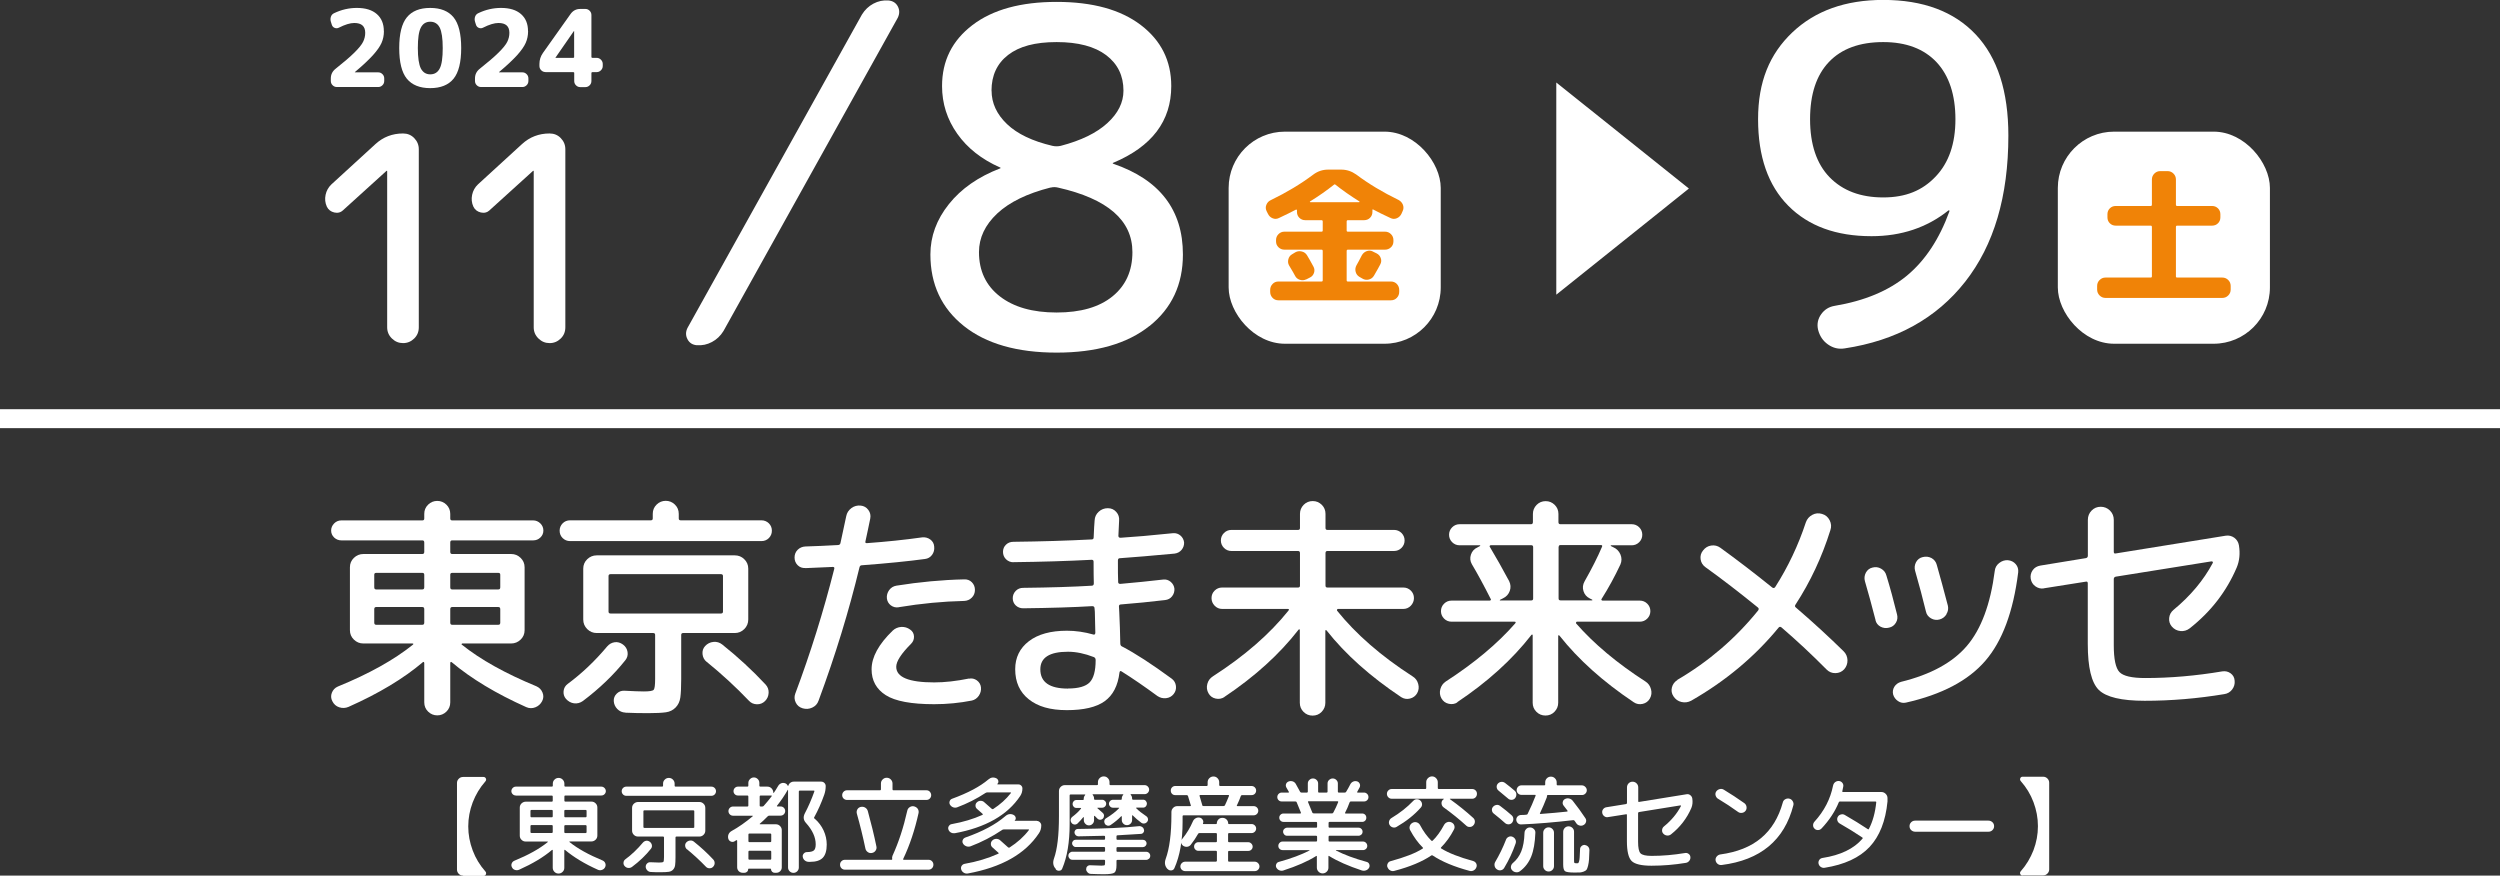
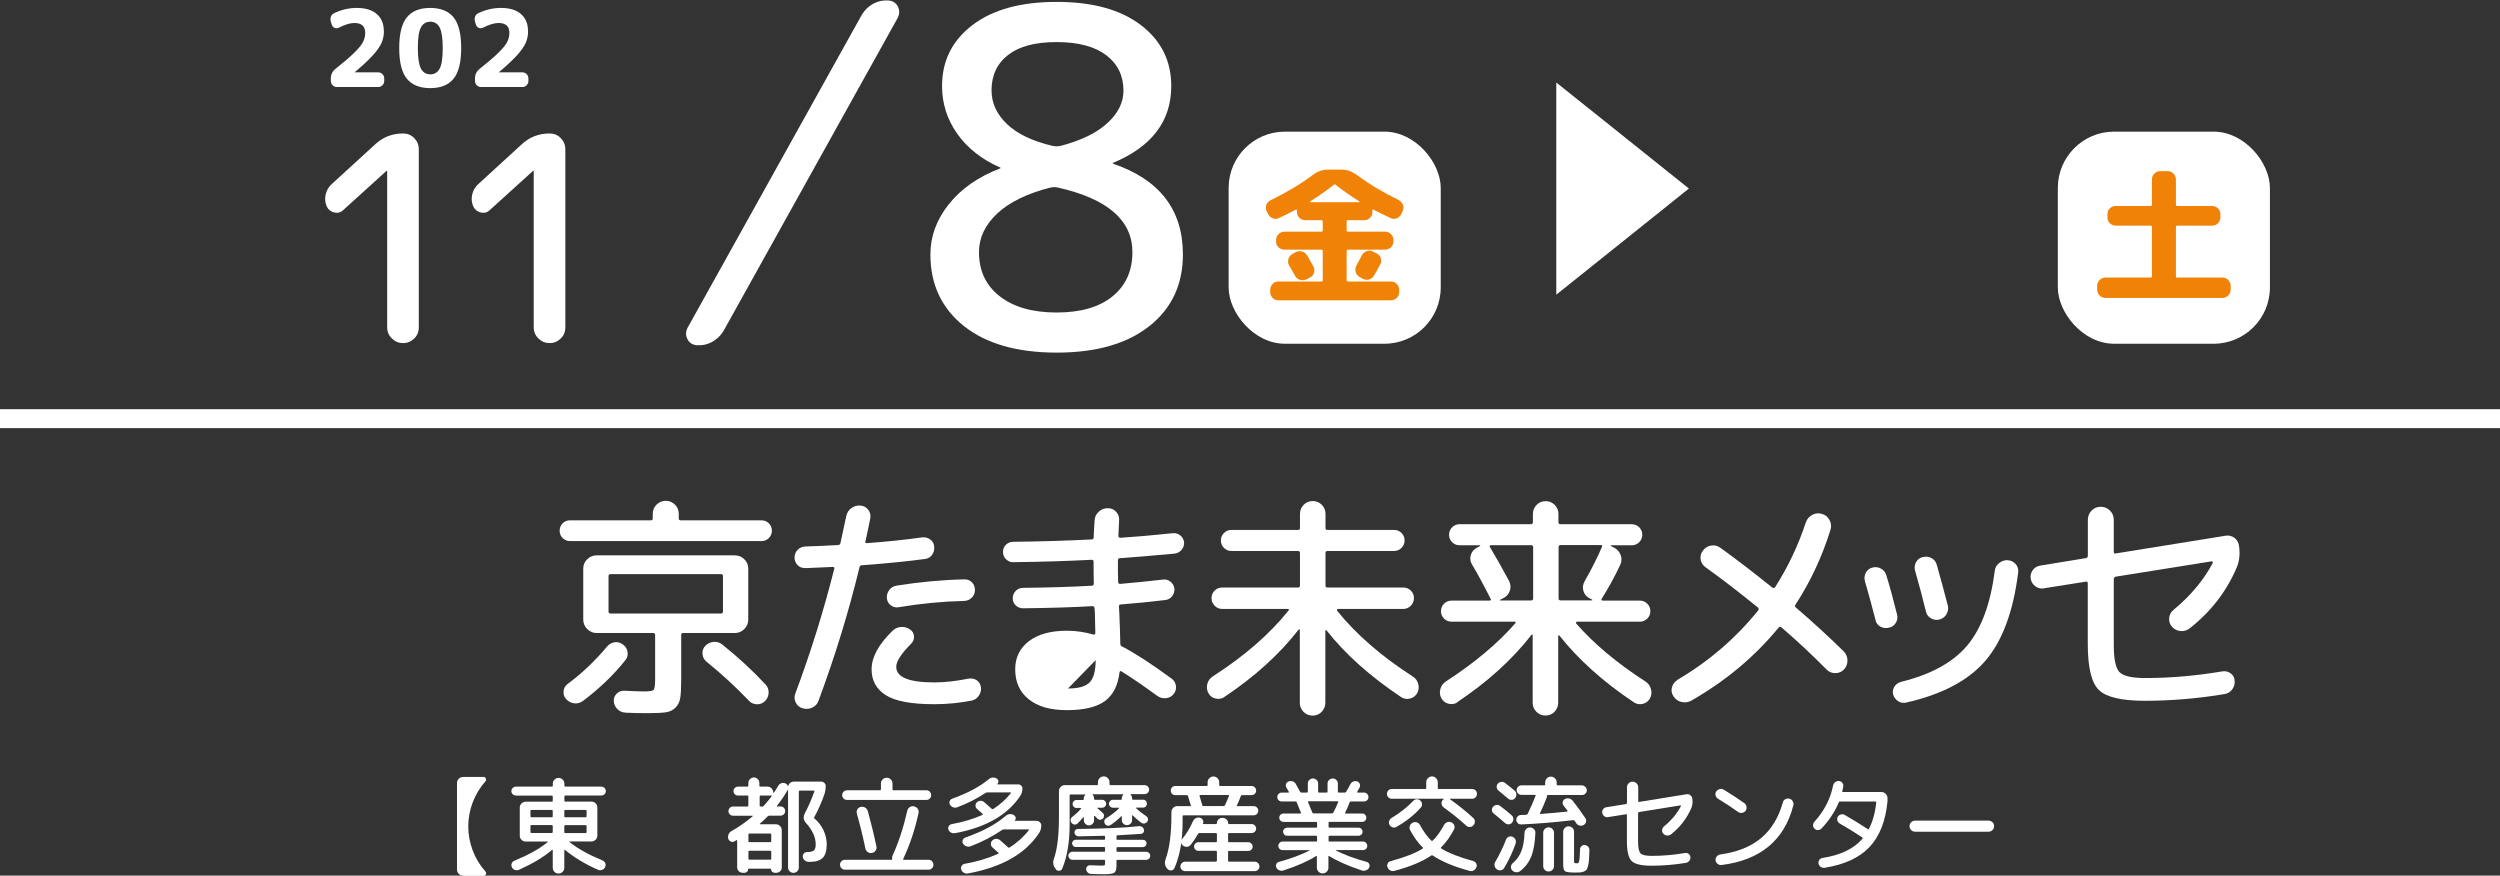
<svg xmlns="http://www.w3.org/2000/svg" id="_レイヤー_2" data-name="レイヤー 2" viewBox="0 0 315.43 110.48">
  <rect x="0" y="0" width="315.43" height="110.48" fill="#333333" stroke="none" />
  <defs>
    <style>
      .cls-1 {
        fill: #f08307;
      }

      .cls-1, .cls-2 {
        stroke-width: 0px;
      }

      .cls-2 {
        fill: #fff;
      }
    </style>
  </defs>
  <g id="_レイヤー_1-2" data-name="レイヤー 1">
    <g>
      <rect class="cls-2" y="51.63" width="315.43" height="2.39" />
      <g>
        <g>
-           <path class="cls-2" d="m43.06,68.18c-.34,0-.64-.12-.9-.36-.25-.24-.38-.54-.38-.88s.13-.64.38-.9c.25-.25.55-.38.9-.38h10.23c.16,0,.24-.08.24-.24v-.58c0-.46.16-.85.49-1.17.32-.31.71-.47,1.15-.47s.83.16,1.15.47c.32.31.49.7.49,1.17v.58c0,.16.08.24.24.24h10.23c.34,0,.64.13.9.38.25.25.38.55.38.9s-.13.64-.38.88c-.25.24-.55.36-.9.36h-10.23c-.16,0-.24.09-.24.27v1.18c0,.18.08.27.24.27h7.44c.47,0,.86.16,1.2.49.33.32.5.72.5,1.18v7.95c0,.47-.17.86-.5,1.18-.33.32-.73.49-1.2.49h-6.16s-.07.02-.09.06c-.02.04-.01.07.03.09,2.35,1.88,5.48,3.63,9.41,5.25.36.16.62.42.77.79.15.36.14.73-.05,1.09s-.47.62-.85.77c-.38.15-.77.15-1.15-.02-3.8-1.7-6.94-3.59-9.41-5.67-.04-.04-.08-.05-.12-.02-.04.03-.06.07-.06.11v4.98c0,.46-.16.85-.49,1.17s-.71.47-1.15.47-.83-.16-1.15-.47-.49-.7-.49-1.17v-4.98s-.02-.08-.06-.11c-.04-.03-.08-.03-.12.02-2.43,2.06-5.55,3.94-9.38,5.64-.38.16-.77.18-1.17.05s-.68-.39-.87-.77c-.18-.34-.2-.7-.06-1.06s.39-.63.76-.79c3.92-1.6,7.08-3.36,9.47-5.28.1-.1.07-.15-.09-.15h-6.16c-.47,0-.86-.16-1.2-.49-.33-.32-.5-.72-.5-1.18v-7.95c0-.47.17-.86.5-1.18.33-.32.73-.49,1.2-.49h7.44c.16,0,.24-.09.24-.27v-1.18c0-.18-.08-.27-.24-.27h-10.23Zm10.47,5.92v-1.58c0-.16-.08-.24-.24-.24h-5.83c-.16,0-.24.08-.24.24v1.58c0,.18.08.27.24.27h5.83c.16,0,.24-.09.24-.27Zm0,4.46v-1.7c0-.18-.08-.27-.24-.27h-5.83c-.16,0-.24.09-.24.27v1.7c0,.18.08.27.24.27h5.83c.16,0,.24-.09.24-.27Zm3.28-6.04v1.58c0,.18.08.27.24.27h5.83c.16,0,.24-.09.24-.27v-1.58c0-.16-.08-.24-.24-.24h-5.83c-.16,0-.24.08-.24.24Zm0,4.34v1.7c0,.18.08.27.24.27h5.83c.16,0,.24-.09.24-.27v-1.7c0-.18-.08-.27-.24-.27h-5.83c-.16,0-.24.09-.24.27Z" />
          <path class="cls-2" d="m71.92,68.27c-.36,0-.67-.13-.93-.38-.25-.25-.38-.56-.38-.93s.13-.67.38-.93c.25-.25.56-.38.93-.38h10.2c.16,0,.24-.08.24-.24v-.58c0-.46.16-.85.49-1.17.32-.31.71-.47,1.15-.47s.83.16,1.15.47c.32.31.49.7.49,1.17v.58c0,.16.08.24.24.24h10.2c.36,0,.67.13.93.38.25.25.38.56.38.93s-.13.67-.38.93c-.25.25-.56.38-.93.38h-24.16Zm5.63,12.76c.37-.05.72.05,1.05.29s.52.56.58.94c.06.38-.03.73-.27,1.03-1.48,1.86-3.27,3.58-5.37,5.16-.34.24-.71.34-1.11.29-.39-.05-.73-.24-1.02-.56-.24-.28-.34-.61-.3-.99.04-.37.21-.67.52-.9,1.78-1.32,3.44-2.89,4.98-4.73.26-.3.58-.48.96-.53Zm1.35,8.88c-.4-.02-.74-.17-1.02-.46-.27-.28-.42-.62-.44-1-.02-.36.11-.68.38-.94.27-.26.59-.38.96-.36,1.15.06,1.97.09,2.46.09.71,0,1.12-.07,1.24-.21.12-.14.18-.6.18-1.37v-5.55c0-.16-.08-.24-.24-.24h-7.13c-.47,0-.87-.17-1.2-.5-.33-.33-.5-.73-.5-1.2v-6.43c0-.46.17-.86.5-1.18.33-.32.73-.49,1.2-.49h17.42c.47,0,.87.16,1.2.49.33.32.5.72.5,1.18v6.43c0,.47-.17.87-.5,1.2-.33.33-.73.5-1.2.5h-6.52c-.16,0-.24.08-.24.24v5.55c0,1.05-.04,1.83-.11,2.34-.07.51-.27.93-.59,1.26-.32.33-.73.54-1.23.61-.5.07-1.25.11-2.26.11s-1.98-.02-2.85-.06Zm-1.85-12.5h13.9c.18,0,.27-.08.27-.24v-4.49c0-.16-.09-.24-.27-.24h-13.9c-.18,0-.27.08-.27.24v4.49c0,.16.09.24.27.24Zm12.11,6.1c-.3-.24-.48-.57-.52-.97-.04-.41.07-.75.33-1.03.28-.3.63-.48,1.05-.52.41-.04.78.07,1.11.33,1.98,1.58,3.8,3.26,5.46,5.04.28.3.41.66.39,1.06-.02.41-.17.75-.45,1.03s-.63.42-1.03.41c-.41-.01-.74-.16-1-.44-1.64-1.72-3.42-3.36-5.34-4.92Z" />
          <path class="cls-2" d="m101.61,71.67c-.38.02-.71-.1-.97-.36-.26-.26-.39-.59-.39-.97s.13-.71.39-.97c.26-.26.59-.4.97-.42,1.34-.04,2.7-.1,4.1-.18.18,0,.29-.08.33-.24.32-1.5.57-2.63.73-3.4.08-.42.3-.76.65-1.02s.74-.36,1.17-.32c.4.04.73.22.97.55.24.32.32.69.24,1.09-.06.28-.16.75-.29,1.4s-.24,1.14-.32,1.49c-.04.14.02.21.18.21,2.47-.18,4.79-.42,6.98-.73.38-.04.73.05,1.03.27.3.22.47.53.49.91.04.39-.05.73-.27,1.03-.22.3-.53.48-.91.52-2.08.28-4.73.55-7.95.79-.16,0-.26.09-.3.27-1.32,5.46-3.03,11.07-5.16,16.81-.14.41-.41.7-.8.88-.39.18-.79.21-1.2.09-.41-.12-.7-.36-.88-.73s-.2-.74-.06-1.12c1.92-5.12,3.56-10.37,4.92-15.75.04-.16-.02-.24-.18-.24-1.6.08-2.75.13-3.46.15Zm20.64,13.96c.36-.08.7,0,1,.21.3.22.48.52.52.88.04.38-.05.74-.27,1.06-.22.32-.52.53-.88.61-1.52.3-3.11.46-4.76.46-2.87,0-4.91-.38-6.1-1.14-1.19-.76-1.79-1.85-1.79-3.26,0-1.54.89-3.17,2.67-4.89.3-.28.66-.43,1.08-.46.41-.02.78.09,1.11.33.3.2.47.49.49.85s-.1.68-.36.94c-1.26,1.26-1.88,2.23-1.88,2.91,0,1.32,1.6,1.97,4.79,1.97,1.32,0,2.78-.16,4.4-.49Zm-8.86-9.01c-.36.06-.69-.02-.99-.24-.29-.22-.46-.52-.5-.88-.04-.38.06-.73.29-1.05.23-.31.54-.5.93-.56,2.89-.46,5.74-.73,8.53-.79.38-.02.71.1.97.36.26.26.39.59.39.97s-.13.71-.39.97c-.26.26-.59.41-.97.42-2.67.06-5.42.32-8.25.79Z" />
-           <path class="cls-2" d="m127.86,70.94c-.36,0-.67-.13-.93-.38-.25-.25-.38-.56-.38-.93s.13-.67.38-.91c.25-.24.56-.36.93-.36,3.5-.04,6.8-.14,9.89-.3.16,0,.24-.09.24-.27.04-.97.08-1.68.12-2.12.02-.44.19-.81.52-1.11s.71-.44,1.15-.44.78.16,1.06.47c.28.31.4.68.36,1.11l-.09,1.91c0,.16.09.24.27.24,1.64-.1,3.85-.29,6.65-.58.34-.02.65.08.91.3.26.22.41.51.46.85.02.36-.09.68-.32.96-.23.27-.53.43-.9.47-2.83.26-5.13.46-6.89.58-.16,0-.24.1-.24.3,0,1.19,0,2.09.03,2.7,0,.16.09.24.27.24,1.82-.16,3.63-.34,5.43-.55.34-.04.65.06.93.29.27.23.43.52.47.87.02.36-.08.68-.3.96s-.52.43-.88.47c-1.88.22-3.73.41-5.55.55-.18,0-.27.08-.27.24,0,.08,0,.2.02.36,0,.16.02.28.02.36.02.45.05,1.11.08,1.99.03.88.05,1.53.05,1.96,0,.2.07.33.21.39,1.68.87,3.77,2.23,6.28,4.07.3.22.48.53.53.91.05.39-.05.73-.29,1.03-.24.3-.56.48-.96.52s-.75-.05-1.08-.27c-1.62-1.19-3.13-2.23-4.52-3.1-.14-.1-.23-.06-.27.12-.2,1.68-.83,2.89-1.88,3.64-1.05.75-2.64,1.12-4.76,1.12s-3.67-.46-4.81-1.37c-1.14-.91-1.71-2.17-1.71-3.79,0-1.48.58-2.66,1.73-3.54s2.75-1.32,4.8-1.32c1.09,0,2.22.16,3.37.49.06.02.11,0,.15-.05.04-.05.06-.11.06-.17,0-.28-.01-.72-.03-1.31s-.03-1.03-.03-1.34c0-.06,0-.14-.02-.24-.01-.1-.02-.17-.02-.21,0-.18-.1-.27-.3-.27-2.33.14-5.23.23-8.71.27-.36,0-.67-.12-.93-.36-.25-.24-.38-.55-.38-.91s.13-.67.38-.93c.25-.25.56-.38.93-.38,3.48-.04,6.36-.13,8.65-.27.18,0,.27-.1.27-.3-.02-.61-.03-1.52-.03-2.73,0-.16-.08-.24-.24-.24-3.08.16-6.36.26-9.86.3Zm6.89,15.93c1.31,0,2.23-.26,2.73-.77s.76-1.45.76-2.81c0-.2-.08-.33-.24-.39-1.13-.44-2.22-.67-3.25-.67-2.33,0-3.49.74-3.49,2.22,0,1.62,1.16,2.43,3.49,2.43Z" />
+           <path class="cls-2" d="m127.86,70.94c-.36,0-.67-.13-.93-.38-.25-.25-.38-.56-.38-.93s.13-.67.38-.91c.25-.24.56-.36.93-.36,3.5-.04,6.8-.14,9.89-.3.16,0,.24-.09.24-.27.04-.97.08-1.68.12-2.12.02-.44.19-.81.52-1.11s.71-.44,1.15-.44.78.16,1.06.47c.28.31.4.68.36,1.11l-.09,1.91c0,.16.09.24.27.24,1.64-.1,3.85-.29,6.65-.58.34-.02.65.08.91.3.26.22.41.51.46.85.02.36-.09.68-.32.96-.23.27-.53.43-.9.47-2.83.26-5.13.46-6.89.58-.16,0-.24.1-.24.3,0,1.19,0,2.09.03,2.7,0,.16.09.24.27.24,1.82-.16,3.63-.34,5.43-.55.34-.04.65.06.93.29.27.23.43.52.47.87.02.36-.08.68-.3.96s-.52.43-.88.47c-1.88.22-3.73.41-5.55.55-.18,0-.27.08-.27.24,0,.08,0,.2.02.36,0,.16.02.28.02.36.02.45.05,1.11.08,1.99.03.88.05,1.53.05,1.96,0,.2.07.33.21.39,1.68.87,3.77,2.23,6.28,4.07.3.22.48.53.53.91.05.39-.05.73-.29,1.03-.24.3-.56.48-.96.52s-.75-.05-1.08-.27c-1.62-1.19-3.13-2.23-4.52-3.1-.14-.1-.23-.06-.27.12-.2,1.68-.83,2.89-1.88,3.64-1.05.75-2.64,1.12-4.76,1.12s-3.67-.46-4.81-1.37c-1.14-.91-1.71-2.17-1.71-3.79,0-1.48.58-2.66,1.73-3.54s2.75-1.32,4.8-1.32c1.09,0,2.22.16,3.37.49.06.02.11,0,.15-.05.04-.05.06-.11.06-.17,0-.28-.01-.72-.03-1.31s-.03-1.03-.03-1.34c0-.06,0-.14-.02-.24-.01-.1-.02-.17-.02-.21,0-.18-.1-.27-.3-.27-2.33.14-5.23.23-8.71.27-.36,0-.67-.12-.93-.36-.25-.24-.38-.55-.38-.91s.13-.67.38-.93c.25-.25.56-.38.93-.38,3.48-.04,6.36-.13,8.65-.27.18,0,.27-.1.27-.3-.02-.61-.03-1.52-.03-2.73,0-.16-.08-.24-.24-.24-3.08.16-6.36.26-9.86.3Zm6.89,15.93c1.31,0,2.23-.26,2.73-.77s.76-1.45.76-2.81Z" />
          <path class="cls-2" d="m154.5,87.94c-.34.22-.72.29-1.12.2-.41-.09-.71-.32-.91-.68-.2-.36-.25-.75-.14-1.17s.35-.73.71-.96c3.99-2.57,7.16-5.33,9.53-8.29.1-.14.07-.21-.09-.21h-8.29c-.36,0-.68-.14-.94-.41-.26-.27-.39-.59-.39-.96s.13-.68.39-.94c.26-.26.58-.39.94-.39h9.59c.16,0,.24-.08.24-.24v-4.1c0-.18-.08-.27-.24-.27h-8.41c-.36,0-.68-.13-.94-.39-.26-.26-.39-.58-.39-.94s.13-.68.39-.94c.26-.26.58-.39.94-.39h8.41c.16,0,.24-.08.24-.24v-1.79c0-.44.16-.82.47-1.14.31-.31.69-.47,1.14-.47s.82.16,1.14.47c.31.31.47.69.47,1.14v1.79c0,.16.08.24.24.24h8.41c.36,0,.68.13.94.39s.39.58.39.94-.13.68-.39.94-.58.39-.94.39h-8.41c-.16,0-.24.09-.24.27v4.1c0,.16.08.24.24.24h9.59c.36,0,.68.13.94.39.26.26.39.58.39.94s-.13.68-.39.96c-.26.27-.58.41-.94.41h-8.28s-.07.03-.09.08c-.02.05-.02.1,0,.14,2.37,2.95,5.54,5.72,9.53,8.29.36.22.6.54.71.96.11.41.07.8-.14,1.17-.2.34-.5.57-.9.67-.39.1-.76.04-1.11-.18-3.91-2.61-7.04-5.41-9.41-8.41-.04-.04-.08-.06-.11-.05s-.05.04-.05.08v9.1c0,.44-.16.82-.47,1.14s-.69.47-1.14.47-.83-.16-1.14-.47-.47-.69-.47-1.14v-9.2s-.02-.07-.05-.08-.07,0-.11.05c-2.41,3.1-5.53,5.93-9.38,8.5Z" />
          <path class="cls-2" d="m183.91,88.6c-.32.22-.69.29-1.11.2s-.72-.32-.93-.68c-.2-.36-.25-.75-.14-1.17.11-.41.34-.73.68-.96,3.6-2.33,6.53-4.77,8.77-7.34.1-.14.07-.21-.09-.21h-7.95c-.36,0-.68-.13-.94-.39s-.39-.58-.39-.94.13-.68.39-.94.58-.39.94-.39h4.82c.06,0,.11-.03.14-.08s.02-.1-.02-.14c-.87-1.72-1.66-3.18-2.37-4.37-.22-.38-.26-.79-.12-1.21.14-.42.41-.73.82-.91l.33-.18s.03-.04.03-.06c0-.02-.02-.03-.06-.03h-2.55c-.36,0-.68-.13-.94-.39s-.39-.58-.39-.94.13-.68.39-.94.58-.39.94-.39h9.01c.16,0,.24-.09.24-.27v-1.03c0-.44.16-.82.47-1.14.31-.31.69-.47,1.14-.47s.82.16,1.14.47c.31.31.47.69.47,1.14v1.03c0,.18.08.27.24.27h9.01c.36,0,.68.13.94.39s.39.58.39.94-.13.68-.39.94-.58.39-.94.39h-2.64s-.02.05,0,.09l.3.15c.42.18.73.49.91.91.18.42.18.85,0,1.27-.71,1.52-1.5,2.96-2.37,4.34-.04.04-.05.09-.02.14s.08.08.14.08h4.7c.36,0,.68.13.94.39.26.26.39.58.39.94s-.13.68-.39.94c-.26.26-.58.39-.94.39h-7.95s-.07.03-.09.08c-.02.05-.02.1,0,.14,2.25,2.57,5.17,5.02,8.77,7.34.34.22.57.54.68.96.11.41.07.8-.14,1.17-.2.36-.51.59-.91.68s-.78.03-1.12-.2c-3.87-2.59-6.99-5.39-9.38-8.41-.04-.04-.08-.06-.11-.05-.03.01-.05.04-.05.08v8.44c0,.44-.16.82-.47,1.14s-.69.47-1.14.47-.83-.16-1.14-.47-.47-.69-.47-1.14v-8.53s-.02-.07-.05-.08c-.03,0-.07,0-.11.05-2.41,3.1-5.53,5.93-9.38,8.5Zm5.37-12.84h3.92c.16,0,.24-.08.24-.24v-6.49c0-.16-.08-.24-.24-.24h-5.1c-.06,0-.11.03-.14.08-.03.05-.03.1.02.14.81,1.36,1.62,2.79,2.43,4.31.2.41.23.82.08,1.24s-.44.74-.87.94l-.36.18s-.03.04-.03.06.02.03.06.03Zm7.37-6.74v6.49c0,.16.08.24.24.24h3.97s.06-.01.06-.03-.01-.04-.03-.06l-.3-.15c-.41-.2-.67-.51-.8-.93-.13-.41-.09-.82.14-1.23.93-1.64,1.66-3.09,2.19-4.34.08-.16.03-.24-.15-.24h-5.07c-.16,0-.24.08-.24.24Z" />
          <path class="cls-2" d="m211.63,85.78c3.95-2.31,7.35-5.23,10.2-8.76.1-.15.09-.27-.03-.37-2.33-1.89-4.53-3.59-6.61-5.08-.35-.25-.56-.58-.62-1-.06-.42.04-.79.31-1.12.27-.35.61-.56,1.03-.62.42-.06.8.03,1.15.28,2.1,1.52,4.28,3.19,6.55,5.02.14.1.27.08.37-.06,1.62-2.54,2.91-5.26,3.87-8.17.15-.42.42-.73.81-.94.39-.21.8-.25,1.22-.12.44.12.76.39.97.8.21.41.24.83.09,1.26-1.06,3.39-2.53,6.52-4.4,9.39-.1.15-.08.27.06.37,2.27,1.95,4.27,3.8,6.02,5.52.31.31.47.69.48,1.12s-.13.82-.42,1.15c-.29.31-.65.47-1.09.48s-.81-.14-1.12-.45c-1.83-1.85-3.73-3.63-5.71-5.33-.15-.1-.27-.08-.37.06-2.99,3.64-6.66,6.71-11.01,9.2-.4.21-.81.26-1.23.16-.43-.1-.76-.34-1.01-.72-.23-.35-.29-.73-.19-1.12.1-.39.33-.71.69-.93Z" />
          <path class="cls-2" d="m236.64,78.23c-.48-1.87-.93-3.5-1.34-4.9-.1-.37-.06-.73.12-1.08.19-.34.47-.56.84-.64.37-.1.73-.06,1.08.14s.57.48.67.86c.48,1.56.92,3.19,1.34,4.9.1.37.06.73-.14,1.06-.2.33-.48.54-.86.62-.37.1-.73.06-1.08-.12-.34-.19-.56-.47-.64-.84Zm16.69-7.55c.42.04.75.21,1,.5.25.29.35.63.31,1.03-.62,4.97-2.01,8.7-4.16,11.18-2.15,2.49-5.48,4.24-10,5.26-.35.08-.69.02-1-.19-.31-.21-.52-.49-.62-.84-.08-.35-.03-.68.16-.98.19-.3.47-.5.84-.61,3.74-.92,6.51-2.43,8.31-4.54,1.8-2.11,2.97-5.26,3.51-9.44.04-.42.23-.75.56-1.01.33-.26.7-.38,1.09-.36Zm-7.74,6.83c-.21.33-.5.55-.87.65-.37.1-.73.06-1.08-.14-.34-.2-.56-.48-.64-.86-.39-1.62-.85-3.34-1.37-5.15-.1-.37-.06-.73.12-1.08.19-.34.47-.56.84-.64.39-.1.76-.06,1.11.12.34.19.57.48.67.87.42,1.46.88,3.17,1.4,5.15.08.37.02.73-.19,1.06Z" />
          <path class="cls-2" d="m257.88,74.24c-.39.06-.75-.03-1.08-.27s-.51-.56-.58-.95c-.06-.39.02-.75.25-1.08.23-.32.55-.51.97-.58l5.74-.94c.17-.04.25-.14.25-.31v-4.52c0-.46.16-.85.47-1.17.31-.32.7-.48,1.15-.48s.85.16,1.17.48c.32.32.48.71.48,1.17v4.02c0,.19.08.26.25.22l13.88-2.24c.39-.06.75.03,1.08.26.32.24.51.56.58.95.17,1.04.07,1.98-.28,2.81-1.29,3.02-3.26,5.57-5.93,7.67-.35.27-.74.38-1.17.34-.43-.04-.79-.23-1.08-.56-.27-.31-.38-.68-.34-1.09.04-.42.23-.76.56-1.03,2.14-1.77,3.78-3.73,4.93-5.89.04-.04.04-.09,0-.16-.04-.06-.09-.08-.16-.06l-12.07,1.93c-.17.04-.25.15-.25.31v8.33c0,1.77.24,2.9.72,3.4.48.5,1.56.75,3.24.75,3.16,0,6.4-.28,9.73-.84.39-.06.75.02,1.06.25.31.23.48.54.5.94.04.39-.06.76-.31,1.09-.25.33-.58.53-1,.59-3.37.56-6.72.84-10.04.84-2.93,0-4.86-.46-5.79-1.37-.93-.92-1.39-2.85-1.39-5.8v-7.64c0-.19-.08-.26-.25-.22l-5.3.84Z" />
        </g>
        <g>
          <path class="cls-2" d="m58.43,110.48c-.21,0-.39-.07-.54-.22-.15-.15-.23-.33-.23-.53v-10.95c0-.21.08-.38.23-.53.15-.15.33-.22.54-.22h2.58c.14,0,.24.07.3.2.05.13.03.25-.07.36-.69.78-1.22,1.67-1.6,2.65-.37.98-.56,1.99-.56,3.03s.19,2.04.56,3.03c.37.99.91,1.87,1.6,2.65.1.11.12.23.07.36-.05.13-.15.2-.3.2h-2.58Z" />
          <path class="cls-2" d="m65.09,100.37c-.15,0-.29-.05-.4-.16-.11-.11-.17-.24-.17-.39s.06-.29.17-.4c.11-.11.24-.17.4-.17h4.55c.07,0,.11-.04.11-.11v-.26c0-.21.07-.38.22-.52.14-.14.31-.21.51-.21s.37.07.51.21c.14.14.22.31.22.52v.26c0,.07.04.11.11.11h4.55c.15,0,.29.06.4.17.11.11.17.25.17.4s-.06.28-.17.39c-.11.11-.25.16-.4.16h-4.55c-.07,0-.11.04-.11.12v.53c0,.08.04.12.11.12h3.3c.21,0,.38.07.53.22.15.14.22.32.22.53v3.53c0,.21-.07.38-.22.53-.15.14-.33.22-.53.22h-2.74s-.03,0-.04.03c0,.02,0,.03.01.04,1.04.84,2.44,1.61,4.18,2.33.16.07.28.19.34.35s.06.32-.02.49-.21.28-.38.34c-.17.07-.34.07-.51,0-1.69-.75-3.08-1.6-4.18-2.52-.02-.02-.04-.02-.05,0-.02.01-.03.03-.03.05v2.21c0,.21-.07.38-.22.52-.14.14-.31.21-.51.21s-.37-.07-.51-.21c-.14-.14-.22-.31-.22-.52v-2.21s0-.03-.03-.05c-.02-.01-.04-.01-.05,0-1.08.92-2.47,1.75-4.17,2.51-.17.07-.34.08-.52.02s-.3-.17-.38-.34c-.08-.15-.09-.31-.03-.47s.18-.28.34-.35c1.74-.71,3.15-1.49,4.21-2.35.04-.04.03-.07-.04-.07h-2.74c-.21,0-.38-.07-.53-.22-.15-.14-.22-.32-.22-.53v-3.53c0-.21.07-.38.22-.53.15-.14.33-.22.53-.22h3.3c.07,0,.11-.04.11-.12v-.53c0-.08-.04-.12-.11-.12h-4.55Zm4.65,2.63v-.7c0-.07-.04-.11-.11-.11h-2.59c-.07,0-.11.04-.11.11v.7c0,.08.04.12.11.12h2.59c.07,0,.11-.04.11-.12Zm0,1.98v-.76c0-.08-.04-.12-.11-.12h-2.59c-.07,0-.11.04-.11.12v.76c0,.08.04.12.11.12h2.59c.07,0,.11-.04.11-.12Zm1.46-2.68v.7c0,.08.04.12.11.12h2.59c.07,0,.11-.04.11-.12v-.7c0-.07-.04-.11-.11-.11h-2.59c-.07,0-.11.04-.11.11Zm0,1.93v.76c0,.08.04.12.11.12h2.59c.07,0,.11-.04.11-.12v-.76c0-.08-.04-.12-.11-.12h-2.59c-.07,0-.11.04-.11.12Z" />
-           <path class="cls-2" d="m79.02,100.41c-.16,0-.3-.06-.41-.17-.11-.11-.17-.25-.17-.41s.06-.3.17-.41c.11-.11.25-.17.41-.17h4.53c.07,0,.11-.04.11-.11v-.26c0-.21.07-.38.22-.52.14-.14.31-.21.51-.21s.37.07.51.21c.14.14.22.31.22.52v.26c0,.07.04.11.11.11h4.53c.16,0,.3.06.41.17.11.11.17.25.17.41s-.06.3-.17.41c-.11.11-.25.17-.41.17h-10.74Zm2.5,5.67c.17-.02.32.02.47.13.14.11.23.25.26.42.03.17-.01.32-.12.46-.66.83-1.45,1.59-2.39,2.29-.15.11-.32.15-.49.13-.18-.02-.33-.11-.45-.25-.11-.13-.15-.27-.13-.44.02-.17.09-.3.23-.4.79-.58,1.53-1.29,2.21-2.1.12-.14.26-.21.42-.24Zm.6,3.94c-.18,0-.33-.08-.45-.2-.12-.13-.19-.27-.2-.45,0-.16.05-.3.17-.42.12-.12.26-.17.42-.16.51.03.88.04,1.09.04.31,0,.5-.03.55-.09.05-.06.08-.27.08-.61v-2.47c0-.07-.04-.11-.11-.11h-3.17c-.21,0-.38-.07-.53-.22-.15-.15-.22-.33-.22-.53v-2.86c0-.21.07-.38.22-.53.15-.14.33-.22.53-.22h7.74c.21,0,.38.07.53.22.15.14.22.32.22.53v2.86c0,.21-.07.38-.22.53-.15.15-.33.22-.53.22h-2.9c-.07,0-.11.04-.11.11v2.47c0,.47-.02.82-.05,1.04-.03.22-.12.41-.26.56-.14.15-.33.24-.55.27-.22.03-.56.05-1,.05s-.88,0-1.27-.03Zm-.82-5.56h6.18c.08,0,.12-.03.12-.11v-2c0-.07-.04-.11-.12-.11h-6.18c-.08,0-.12.04-.12.11v2c0,.07.04.11.12.11Zm5.38,2.71c-.13-.11-.21-.25-.23-.43-.02-.18.03-.33.15-.46.13-.13.28-.21.47-.23.18-.02.35.03.49.15.88.7,1.69,1.45,2.43,2.24.13.14.18.29.18.47,0,.18-.08.33-.2.46-.13.13-.28.19-.46.18-.18,0-.33-.07-.45-.2-.73-.76-1.52-1.49-2.37-2.19Z" />
          <path class="cls-2" d="m102.81,103.31c.48.42.85.92,1.11,1.48.26.57.39,1.16.39,1.77,0,.77-.17,1.33-.5,1.67-.33.34-.86.51-1.58.51h-.2c-.18,0-.34-.06-.48-.17-.14-.11-.23-.26-.26-.44-.03-.15,0-.29.11-.42s.23-.19.39-.2c.46,0,.76-.08.91-.22s.22-.39.22-.76c0-.89-.41-1.79-1.23-2.7-.32-.35-.37-.75-.15-1.19.45-.85.85-1.77,1.21-2.78.02-.07,0-.11-.07-.11h-1.77c-.08,0-.12.04-.12.11v9.59c0,.19-.07.35-.2.48s-.29.2-.48.2-.35-.07-.48-.2-.2-.29-.2-.48v-9.77s0-.03-.01-.03c0,0-.02,0-.03.01-.36.65-.81,1.31-1.35,2-.02.02-.02.04-.01.06,0,.02.02.03.04.03h.42c.16,0,.3.06.41.17.11.11.17.25.17.41s-.06.3-.17.41c-.11.11-.25.17-.41.17h-1.43c-.07,0-.13.03-.19.08-.43.43-.76.75-1,.94-.04.04-.03.07.04.07h1.98c.21,0,.38.07.53.22s.22.32.22.53v4.69c0,.19-.07.35-.2.48s-.29.2-.48.2h-.22c-.13,0-.23-.04-.32-.13-.09-.09-.14-.2-.14-.32,0-.05-.02-.07-.07-.07h-2.74s-.07.02-.07.07c0,.13-.04.23-.14.32-.09.09-.2.13-.32.13h-.24c-.19,0-.35-.07-.49-.2-.13-.14-.2-.3-.2-.49v-3.36s-.01-.05-.04-.06c-.03-.01-.05-.01-.07,0-.03.02-.06.04-.11.07-.05.03-.08.05-.11.07-.15.09-.31.1-.47.03s-.27-.19-.32-.36c-.05-.19-.04-.37.03-.55.08-.18.2-.31.37-.41.91-.5,1.8-1.13,2.68-1.87.02,0,.02-.02.01-.04,0-.02-.02-.03-.04-.03h-2.45c-.16,0-.3-.06-.41-.17-.11-.11-.17-.25-.17-.41s.06-.3.17-.41c.11-.11.25-.17.41-.17h1.82c.07,0,.11-.04.11-.11v-1.16c0-.08-.04-.12-.11-.12h-1.21c-.15,0-.28-.05-.39-.16-.11-.11-.16-.24-.16-.39s.05-.29.16-.4c.11-.11.24-.17.39-.17h1.21c.07,0,.11-.04.11-.11v-.35c0-.19.07-.35.21-.49.14-.14.3-.21.49-.21s.35.07.49.21c.14.14.2.3.2.49v.35c0,.07.04.11.12.11h.89c.21,0,.38.07.53.22.14.15.22.33.22.53h0s0,.04.03.05c.02,0,.03,0,.04-.02.13-.19.32-.48.55-.88.1-.16.23-.27.4-.33.17-.06.33-.05.51.02.14.06.24.17.3.31.02.04.04.04.05,0,.05-.15.13-.28.26-.38s.28-.15.45-.15h3.45c.15,0,.29.05.4.16.11.11.17.24.17.39,0,.39-.06.75-.18,1.09-.36,1.02-.78,1.97-1.27,2.86-.04.07-.02.13.04.17Zm-5.61,1.86h-2.66c-.07,0-.11.04-.11.11v.86c0,.07.04.11.11.11h2.66c.07,0,.11-.04.11-.11v-.86c0-.07-.04-.11-.11-.11Zm.11,3.18v-.89c0-.08-.04-.12-.11-.12h-2.66c-.07,0-.11.04-.11.12v.89c0,.08.04.12.11.12h2.66c.07,0,.11-.04.11-.12Zm.05-7.89c.04-.06.03-.09-.04-.09h-1.35c-.08,0-.12.04-.12.12v1.16c0,.07.04.11.12.11h.2c.09,0,.15-.03.19-.08.38-.42.71-.83,1-1.21Z" />
          <path class="cls-2" d="m106.61,109.73c-.17,0-.32-.06-.44-.18-.12-.12-.18-.27-.18-.45s.06-.33.18-.44c.12-.12.26-.18.45-.18h5.87c.07,0,.1-.04.08-.11-.03-.13-.01-.27.04-.4.77-1.68,1.39-3.57,1.86-5.67.04-.2.14-.35.31-.46.17-.11.36-.15.55-.1s.35.15.46.3c.11.16.14.34.11.53-.47,2.13-1.11,4.06-1.94,5.8-.02.02-.02.04,0,.07.01.03.03.04.06.04h3.13c.18,0,.33.06.44.18.12.12.18.27.18.44s-.06.33-.18.45c-.12.12-.27.18-.44.18h-10.52Zm10.7-9.84c.12.12.18.27.18.44s-.06.31-.18.43c-.12.12-.26.17-.43.17h-10.01c-.17,0-.31-.06-.43-.17-.12-.12-.18-.26-.18-.43s.06-.32.18-.44c.12-.12.26-.18.43-.18h4.17c.07,0,.11-.04.11-.11v-.74c0-.21.07-.38.22-.52.14-.14.31-.21.51-.21s.37.07.51.21c.14.14.22.31.22.52v.74c0,.07.04.11.11.11h4.17c.17,0,.31.06.43.18Zm-8.71,1.92c.2-.04.38-.02.55.08.17.1.28.24.34.43.42,1.53.79,3.02,1.09,4.49.04.19,0,.36-.11.52s-.26.25-.45.29c-.2.04-.38,0-.53-.11-.16-.11-.26-.26-.3-.45-.32-1.53-.68-2.99-1.08-4.4-.05-.19-.03-.37.06-.53.09-.17.24-.27.42-.32Z" />
          <path class="cls-2" d="m120.43,105.12c-.16.03-.32,0-.47-.09s-.25-.22-.3-.38c-.05-.15-.03-.3.06-.43.09-.13.2-.22.36-.24,1.45-.26,2.74-.65,3.87-1.16.06-.05.08-.09.04-.12l-.73-.65c-.12-.11-.18-.24-.18-.41s.06-.3.18-.41c.14-.13.29-.19.47-.19s.34.06.47.19c.4.34.71.62.93.82.07.05.13.06.18.03.89-.58,1.63-1.24,2.23-2.01.04-.06.03-.09-.04-.09h-2.94c-.07,0-.14.02-.22.07-1.12.74-2.32,1.34-3.57,1.81-.17.06-.34.06-.51,0s-.3-.18-.4-.33c-.08-.14-.09-.29-.04-.44.05-.15.16-.26.31-.31,2-.73,3.52-1.54,4.57-2.43.31-.27.65-.32,1.01-.15h.01c.14.09.22.19.24.34.03.14-.01.27-.12.36,0,.02-.01.03,0,.05,0,.01.02.02.03.02h2.62c.14,0,.26.05.36.15s.15.22.15.36c0,.36-.09.67-.27.94-1.61,2.43-4.38,4-8.31,4.72Zm10.4-1.54c.14,0,.27.06.38.17.11.11.17.24.17.38,0,.39-.1.72-.3,1.01-1.72,2.6-4.71,4.29-8.97,5.07-.18.03-.35,0-.51-.1s-.27-.23-.32-.4c-.05-.16-.04-.32.05-.46.09-.14.22-.23.39-.26,1.55-.27,2.96-.7,4.25-1.28.05-.03.06-.07.01-.11-.49-.43-.74-.66-.76-.68-.14-.12-.2-.26-.2-.44s.06-.32.19-.44c.13-.13.29-.19.48-.2.18,0,.35.05.49.17.56.49.89.8,1.01.9.07.05.13.06.18.03,1-.64,1.82-1.38,2.45-2.21.04-.05.02-.08-.05-.08h-3.1c-.09,0-.16.02-.2.05-1.29.87-2.63,1.56-4.01,2.08-.17.06-.35.06-.53,0-.18-.07-.33-.18-.42-.34-.09-.14-.1-.29-.04-.45.06-.16.18-.26.34-.32,2.14-.75,3.81-1.64,5.02-2.68.32-.29.67-.35,1.04-.18l.04.03c.13.06.2.17.24.31.03.14,0,.27-.11.36-.04.03-.03.05.03.05h2.78Z" />
          <path class="cls-2" d="m133.22,109.63l-.04-.03c-.31-.35-.37-.77-.2-1.27.42-1.17.63-2.95.63-5.34v-3.18c0-.21.07-.38.22-.53.15-.15.33-.22.53-.22h4.06c.07,0,.11-.03.11-.11v-.26c0-.2.07-.37.21-.51.14-.14.31-.22.52-.22s.38.07.52.22c.14.14.21.32.21.51v.26c0,.07.04.11.11.11h4.32c.15,0,.29.06.4.17.11.11.17.25.17.4s-.06.29-.17.4c-.11.11-.25.17-.4.17h-1.73s-.03,0-.04.02c0,.01,0,.03.01.05.12.14.18.28.18.45v.07c0,.07.04.11.11.11h1.28c.14,0,.25.05.34.15.09.1.14.22.14.35s-.05.25-.14.35c-.09.1-.21.15-.34.15h-.84s-.03,0-.04.03c0,.02,0,.04.01.05.32.32.74.65,1.25.99.13.08.2.19.23.33.03.14,0,.27-.09.38-.1.13-.22.2-.36.22s-.28-.01-.4-.1c-.4-.3-.76-.6-1.07-.92-.02-.02-.04-.02-.05-.01-.02,0-.03.02-.03.04v.55c0,.18-.06.33-.19.46-.13.13-.28.19-.46.19s-.33-.06-.46-.19c-.13-.13-.19-.28-.19-.46v-.44s0-.03-.03-.04c-.02,0-.03,0-.04,0-.37.39-.82.76-1.35,1.12-.13.08-.26.1-.4.07-.14-.04-.25-.12-.32-.24-.07-.13-.09-.26-.06-.39.03-.13.11-.24.24-.31.67-.41,1.21-.83,1.61-1.25.04-.05.03-.07-.04-.07h-.73c-.14,0-.25-.05-.35-.15-.1-.1-.15-.22-.15-.35s.05-.25.15-.35c.1-.1.22-.15.35-.15h1.01c.07,0,.11-.03.11-.11v-.07c0-.16.06-.31.18-.45.02-.02.02-.03.01-.05,0-.01-.02-.02-.04-.02h-3.79s-.03,0-.04.02c0,.01,0,.03,0,.05.12.14.18.28.18.45v.07c0,.07.04.11.11.11h.92c.14,0,.25.05.35.15s.15.22.15.35-.05.25-.15.35-.22.15-.35.15h-.57s-.03,0-.04.03c0,.02,0,.03.01.04l.65.57c.11.09.17.21.18.35,0,.14-.04.27-.14.38-.1.1-.22.15-.35.15s-.25-.05-.35-.15l-.34-.34s-.04-.02-.05,0c-.02.01-.03.03-.03.05v.5c0,.18-.06.33-.19.46-.13.13-.27.19-.45.19s-.32-.06-.45-.19c-.13-.13-.2-.28-.2-.46v-.35s0-.03-.02-.04c-.01,0-.03,0-.05.01-.23.29-.48.55-.73.8-.12.1-.25.14-.4.12-.15-.02-.27-.09-.36-.22-.09-.13-.12-.26-.1-.4.02-.14.1-.27.22-.36.43-.32.79-.66,1.08-1.02.04-.06.03-.09-.04-.09h-.54c-.13,0-.25-.05-.34-.15-.09-.1-.14-.22-.14-.35s.05-.25.14-.35c.09-.1.21-.15.34-.15h.82c.07,0,.11-.03.11-.11v-.07c0-.16.06-.31.18-.45.02-.02.02-.03.01-.05,0-.01-.02-.02-.04-.02h-1.82c-.07,0-.11.04-.11.11v3.66c0,2.25-.31,4.1-.93,5.57-.06.17-.19.27-.37.28-.18.02-.34-.04-.45-.17Zm5.84-.42c.18,0,.29-.02.32-.05s.05-.16.05-.38v-.19c0-.07-.04-.11-.11-.11h-4.01c-.14,0-.27-.05-.36-.15s-.15-.22-.15-.36.05-.27.15-.36.22-.15.36-.15h4.01c.07,0,.11-.04.11-.12v-.36c0-.07-.04-.11-.11-.11h-3.59c-.13,0-.23-.05-.32-.14s-.14-.2-.14-.33.05-.23.14-.32c.09-.09.2-.13.32-.13h3.59c.07,0,.11-.04.11-.11v-.28c0-.07-.04-.11-.12-.11-1.3.04-2.38.06-3.24.07-.13,0-.25-.05-.34-.14-.09-.09-.15-.2-.16-.32s.03-.24.11-.33.19-.14.32-.14c3.36-.04,5.92-.15,7.67-.35.15-.02.29.01.42.09.13.08.21.19.24.33.04.13.03.25-.05.36-.08.12-.18.18-.32.19-.69.05-1.68.11-2.97.18-.08,0-.12.04-.12.12v.34c0,.07.04.11.12.11h3.22c.13,0,.23.04.32.13.09.09.14.2.14.32s-.05.24-.14.33c-.09.09-.2.14-.32.14h-3.22c-.08,0-.12.04-.12.11v.36c0,.08.04.12.12.12h3.63c.14,0,.26.05.36.15s.15.22.15.36-.05.27-.15.36-.22.15-.36.15h-3.63c-.08,0-.12.04-.12.11v.58c0,.49-.09.79-.26.92s-.6.2-1.29.2c-.42,0-.98-.01-1.69-.04-.15,0-.29-.07-.4-.18s-.18-.24-.19-.39c0-.15.04-.28.14-.38.1-.1.23-.15.37-.14.85.04,1.34.05,1.5.05Z" />
          <path class="cls-2" d="m147.31,109.64h-.01c-.32-.35-.4-.76-.23-1.25.49-1.34.73-3.21.73-5.62v-.31c0-.21.07-.38.22-.53.14-.15.32-.22.53-.22h1.62c.07,0,.1-.03.08-.09-.16-.54-.28-.93-.36-1.19-.03-.07-.08-.11-.15-.11h-1.46c-.16,0-.3-.05-.4-.16-.11-.11-.16-.24-.16-.41s.05-.3.16-.41.24-.17.4-.17h3.98c.07,0,.11-.04.11-.12v-.35c0-.2.07-.37.21-.51.14-.14.31-.22.52-.22s.38.07.52.22c.14.14.21.32.21.51v.35c0,.08.04.12.11.12h3.97c.16,0,.3.06.41.17s.17.25.17.41-.06.3-.17.41c-.11.11-.25.16-.41.16h-1.2c-.07,0-.12.04-.15.11-.13.36-.29.76-.5,1.19-.04.06-.01.09.07.09h2.05c.16,0,.3.06.41.17.11.11.17.25.17.41s-.06.3-.17.41c-.11.11-.25.17-.41.17h-8.86c-.07,0-.11.04-.11.11v.71c0,2.35-.34,4.29-1.03,5.84-.07.17-.2.27-.38.29-.18.02-.34-.03-.47-.17Zm6.12-.93c.07,0,.11-.04.11-.12v-1.12c0-.08-.04-.12-.11-.12h-2.23c-.14,0-.27-.05-.38-.16-.11-.11-.16-.23-.16-.38,0-.15.05-.28.16-.39.11-.11.23-.16.38-.16h2.23c.07,0,.11-.04.11-.11v-.93c0-.07-.04-.11-.11-.11h-2.1c-.07,0-.13.03-.16.09-.27.48-.58.94-.94,1.4-.12.14-.27.22-.45.24-.18.02-.35-.03-.5-.13-.14-.1-.23-.23-.24-.41-.02-.17.03-.32.13-.46.56-.68,1-1.42,1.34-2.21.07-.17.19-.3.35-.39.16-.09.33-.12.51-.08h.01c.16.04.29.13.37.28.09.15.1.3.03.45-.02.05,0,.08.05.08h1.61c.06,0,.09-.03.09-.09,0-.19.07-.35.2-.49.13-.14.3-.2.49-.2h.04c.19,0,.35.07.49.2.14.14.21.3.21.49,0,.06.03.09.09.09h2.87c.15,0,.29.06.4.17.11.11.17.24.17.4s-.06.29-.17.4c-.11.11-.25.17-.4.17h-2.86c-.07,0-.11.04-.11.11v.93c0,.07.04.11.11.11h2.44c.14,0,.27.06.38.17.11.11.17.24.17.39s-.05.27-.16.38-.24.16-.39.16h-2.44c-.07,0-.11.04-.11.12v1.12c0,.08.04.12.11.12h3.25c.16,0,.3.06.42.18.12.12.18.26.18.42s-.06.3-.18.42c-.12.12-.26.17-.42.17h-8.78c-.16,0-.3-.06-.42-.17-.12-.12-.18-.26-.18-.42s.06-.3.18-.42c.12-.12.26-.18.42-.18h3.88Zm-2.01-8.4c-.06,0-.09.04-.07.11.16.52.28.92.35,1.19,0,.06.05.09.14.09h2.54c.09,0,.15-.04.18-.11.14-.29.3-.67.5-1.16,0-.03,0-.05,0-.08s-.03-.04-.06-.04h-3.56Z" />
          <path class="cls-2" d="m161.94,109.83c-.18.05-.35.05-.52-.02s-.29-.18-.38-.34c-.07-.14-.08-.29-.01-.44.06-.15.17-.24.32-.28,1.56-.43,2.85-.91,3.87-1.44,0,0,.01-.02.01-.03,0-.01,0-.02-.01-.02h-3.39c-.14,0-.27-.05-.38-.15s-.16-.23-.16-.38.05-.28.16-.39c.11-.11.23-.16.38-.16h4.24c.07,0,.11-.04.11-.11v-.5c0-.08-.04-.12-.11-.12h-3.67c-.14,0-.27-.05-.36-.15s-.15-.22-.15-.36.05-.27.15-.36.22-.15.36-.15h3.67c.07,0,.11-.04.11-.11v-.5c0-.08-.04-.12-.11-.12h-4.13c-.14,0-.27-.05-.37-.15-.1-.1-.16-.22-.16-.38s.05-.28.16-.38c.1-.1.23-.15.37-.15h2.13c.06,0,.08-.03.07-.11-.23-.59-.41-1.03-.54-1.32-.03-.06-.08-.09-.16-.09h-1.73c-.15,0-.28-.05-.39-.16s-.16-.24-.16-.39.05-.29.16-.4c.11-.11.24-.17.39-.17h.85s.05-.01.06-.03c.01-.02.02-.04,0-.06-.1-.19-.2-.37-.31-.54-.08-.14-.1-.29-.05-.44.05-.15.15-.25.3-.32.17-.07.34-.08.52-.03.17.05.31.16.4.31.21.36.39.69.55,1,.03.07.09.11.18.11h.69c.07,0,.11-.04.11-.11v-1.04c0-.17.06-.32.19-.44.13-.13.28-.19.46-.19s.33.06.46.19.19.27.19.44v1.04c0,.07.03.11.11.11h.97c.07,0,.11-.04.11-.11v-1.04c0-.17.06-.32.19-.44s.28-.19.46-.19.33.06.46.19.19.27.19.44v1.04c0,.07.04.11.11.11h.76c.08,0,.14-.03.17-.09.18-.29.36-.61.54-.97.08-.15.2-.26.36-.33s.33-.07.5-.02c.15.05.26.16.32.3s.06.3-.01.45c-.06.13-.17.32-.31.57-.02.02-.02.04,0,.06.01.02.03.03.06.03h.81c.15,0,.28.06.39.17.11.11.16.24.16.4s-.05.28-.16.39c-.11.11-.24.16-.39.16h-1.67c-.07,0-.13.04-.16.12-.17.48-.36.91-.57,1.31,0,.02,0,.04,0,.06.01.02.03.03.06.03h2.1c.14,0,.27.05.37.15s.15.22.15.38-.05.28-.15.38-.23.15-.37.15h-4.13c-.07,0-.11.04-.11.12v.5c0,.07.04.11.11.11h3.67c.14,0,.26.05.36.15s.15.22.15.36-.05.27-.15.36-.22.15-.36.15h-3.67c-.07,0-.11.04-.11.12v.5c0,.07.04.11.11.11h4.23c.14,0,.27.05.38.16s.16.24.16.39-.05.28-.16.38c-.11.1-.23.15-.38.15h-3.39s-.03,0-.03.02c0,.01,0,.03.01.03,1.05.54,2.35,1.02,3.88,1.44.15.04.26.13.32.28.06.15.06.29-.01.44-.09.16-.22.28-.39.34-.17.07-.35.07-.53.02-1.72-.57-3.1-1.18-4.14-1.83-.05-.04-.08-.02-.08.05v1.42c0,.21-.07.38-.22.52-.14.14-.32.21-.51.21s-.37-.07-.51-.21c-.14-.14-.22-.31-.22-.52v-1.42c0-.07-.03-.08-.09-.04-1.05.66-2.43,1.27-4.14,1.82Zm3.79-7.2h2.33c.07,0,.13-.03.17-.11.25-.46.45-.9.61-1.31.02-.07,0-.11-.08-.11h-3.65c-.08,0-.1.04-.07.11.23.53.41.97.54,1.32.04.06.08.09.15.09Z" />
          <path class="cls-2" d="m175.6,100.78c-.17,0-.31-.06-.43-.18-.12-.12-.18-.27-.18-.44s.06-.31.18-.43c.12-.12.26-.18.43-.18h4.24c.07,0,.11-.04.11-.11v-.75c0-.2.07-.37.22-.51.14-.14.31-.22.51-.22s.37.07.51.22c.14.14.22.32.22.51v.75c0,.07.04.11.11.11h4.23c.17,0,.31.06.43.18s.17.26.17.43-.06.32-.17.44c-.12.12-.26.18-.43.18h-2.79s-.03,0-.03.02c0,.01,0,.02.01.03,1.08.77,2.05,1.56,2.93,2.36.14.12.21.27.22.45,0,.18-.05.34-.18.48-.12.14-.26.21-.44.22-.18.01-.33-.04-.45-.15-.91-.83-1.87-1.6-2.87-2.32-.14-.1-.23-.24-.26-.42-.03-.18,0-.34.12-.49.03-.03.08-.08.15-.13,0,0,.01-.02.01-.03,0-.01,0-.02-.03-.02h-6.53Zm-.54,8.66c-.06-.17-.05-.34.03-.49.08-.16.21-.26.38-.3,1.77-.48,3.12-1,4.03-1.58.06-.04.07-.08.01-.14-.59-.58-1.12-1.31-1.59-2.19-.09-.17-.1-.35-.04-.53.06-.18.18-.31.35-.4.17-.09.35-.11.53-.05.18.06.32.17.41.34.41.78.89,1.44,1.43,1.97.05.04.11.04.16,0,.51-.49.99-1.15,1.43-1.97.09-.17.22-.29.4-.36.18-.07.36-.06.54.02.18.08.3.21.36.38.06.18.05.35-.04.52-.45.87-.99,1.62-1.62,2.25-.05.05-.05.1.01.14.93.58,2.26,1.1,4.01,1.58.18.05.31.15.4.3.08.16.1.32.03.49-.06.18-.18.31-.34.4-.17.09-.34.11-.52.06-1.94-.52-3.49-1.17-4.65-1.94-.06-.04-.12-.05-.17-.01-1.13.77-2.69,1.43-4.68,1.95-.18.05-.35.03-.51-.06-.16-.08-.27-.22-.34-.4Zm1.15-5.11c-.15.09-.32.11-.49.06-.17-.05-.3-.15-.39-.3-.09-.15-.11-.32-.06-.49.05-.17.15-.3.3-.39,1.05-.63,1.97-1.35,2.75-2.17.12-.13.26-.19.43-.2.17,0,.32.04.45.16.13.12.2.26.22.43.02.17-.03.32-.15.46-.81.92-1.83,1.73-3.06,2.44Z" />
          <path class="cls-2" d="m188.47,102.65c-.13-.1-.21-.23-.23-.41-.02-.17.03-.32.14-.44.12-.14.26-.21.43-.24s.33.02.47.13c.55.41,1.03.8,1.44,1.17.14.12.21.27.22.44.01.18-.04.34-.15.49-.12.14-.26.21-.44.22-.17,0-.33-.05-.45-.16-.4-.36-.87-.76-1.43-1.2Zm1.54,3.3c.06-.16.17-.28.33-.36.16-.08.32-.08.48-.02.17.07.3.19.38.35.08.16.09.33.03.5-.36,1.05-.84,2.08-1.44,3.08-.09.16-.23.26-.41.3-.19.04-.35,0-.51-.11-.15-.1-.25-.24-.29-.42-.04-.18-.02-.35.07-.51.52-.88.98-1.82,1.36-2.8Zm-.94-6.2c-.14-.11-.21-.25-.23-.42-.02-.17.03-.32.14-.45.12-.13.26-.21.44-.23.17-.02.33.03.48.14.47.36.87.68,1.2.97.14.12.21.27.22.45.01.18-.04.34-.15.49-.12.14-.26.21-.44.22-.17,0-.33-.04-.45-.16-.4-.34-.8-.67-1.2-1Zm2.71,10.17c-.15.12-.33.16-.53.13s-.36-.12-.49-.28c-.11-.14-.15-.29-.12-.46.03-.17.11-.31.24-.42.47-.39.82-.88,1.06-1.47.24-.59.38-1.37.41-2.33,0-.19.08-.35.21-.49s.29-.2.48-.2.35.07.49.2.2.29.19.48c-.05,1.24-.22,2.24-.53,3-.31.76-.78,1.37-1.41,1.84Zm8.25-10.63c.12.12.18.26.18.42s-.06.3-.18.42c-.12.12-.26.18-.42.18h-4.32c-.07,0-.11.04-.11.12,0,.09,0,.16-.03.2-.25.65-.53,1.31-.85,1.98-.02.02-.02.04,0,.06.01.02.03.03.06.03,1.24-.09,2.36-.19,3.36-.3.03,0,.05-.01.06-.04.01-.03.01-.05,0-.07-.11-.15-.28-.37-.51-.66-.1-.14-.13-.29-.09-.45.03-.17.13-.29.27-.36.17-.09.35-.12.53-.07.18.04.33.13.45.28.58.73,1.11,1.46,1.6,2.2.1.15.13.31.08.48s-.14.29-.3.38-.32.12-.5.07c-.18-.04-.32-.13-.42-.28-.03-.03-.06-.09-.11-.16-.05-.07-.08-.13-.11-.16-.05-.06-.11-.09-.18-.08-2.39.28-4.58.46-6.57.54-.16,0-.3-.04-.42-.16-.12-.12-.18-.26-.19-.42,0-.16.05-.3.16-.42.12-.12.26-.18.42-.19.08,0,.2,0,.35-.01.15,0,.27-.02.35-.03.08,0,.14-.04.16-.11.37-.75.7-1.51,1-2.28.02-.07,0-.11-.07-.11h-1.73c-.16,0-.3-.06-.42-.18s-.17-.26-.17-.42.06-.3.17-.42c.12-.12.26-.18.42-.18h2.89c.08,0,.12-.03.12-.11v-.26c0-.21.07-.38.21-.52s.31-.21.51-.21.37.07.51.21c.14.14.22.31.22.52v.26c0,.07.04.11.12.11h3.06c.16,0,.3.06.42.18Zm-4.16,10.47c-.13.13-.29.2-.48.2s-.35-.07-.48-.2-.2-.29-.2-.48v-4.21c0-.19.07-.35.2-.48s.29-.2.48-.2.35.07.48.2c.13.13.2.29.2.48v4.21c0,.19-.07.35-.2.48Zm4.09-3.14c.17.02.31.09.42.21.11.12.16.27.16.44-.02.5-.04.9-.05,1.17-.02.28-.06.54-.12.78-.06.24-.12.41-.18.5-.06.09-.18.17-.35.24-.17.07-.34.11-.49.12-.15,0-.4.01-.73.01-.62,0-1.01-.06-1.16-.17-.15-.11-.23-.39-.23-.83v-4.14c0-.19.07-.35.2-.49.13-.13.29-.2.48-.2s.35.07.49.2c.14.14.2.3.2.49v3.57c0,.2.01.32.04.35.03.04.12.05.28.05.1,0,.17,0,.2-.02.03-.01.07-.08.11-.21s.07-.3.08-.51c.01-.22.03-.56.05-1.03,0-.16.07-.3.19-.4.12-.11.26-.15.42-.14Z" />
          <path class="cls-2" d="m202.87,103.1c-.17.03-.33-.01-.46-.12-.14-.1-.22-.24-.25-.41-.03-.17,0-.33.11-.47.1-.14.24-.22.42-.25l2.48-.4c.07-.02.11-.06.11-.14v-1.96c0-.2.07-.37.2-.51.14-.14.3-.21.5-.21s.37.07.51.21c.14.14.21.31.21.51v1.74c0,.08.04.11.11.09l6-.97c.17-.03.32.01.46.12s.22.24.25.41c.07.45.03.85-.12,1.21-.56,1.3-1.41,2.41-2.56,3.32-.15.12-.32.17-.51.15-.19-.02-.34-.1-.47-.24-.12-.13-.17-.29-.15-.47.02-.18.1-.33.24-.44.93-.76,1.64-1.61,2.13-2.55.02-.02.02-.04,0-.07-.02-.03-.04-.03-.07-.03l-5.22.84c-.07.02-.11.06-.11.14v3.6c0,.76.1,1.26.31,1.47s.67.32,1.4.32c1.37,0,2.77-.12,4.21-.36.17-.03.32,0,.46.11.14.1.21.23.22.4.02.17-.03.33-.14.47-.11.14-.25.23-.43.26-1.46.24-2.9.36-4.34.36-1.27,0-2.1-.2-2.5-.59-.4-.4-.6-1.23-.6-2.51v-3.3c0-.08-.04-.11-.11-.09l-2.29.36Z" />
          <path class="cls-2" d="m216.76,100.78c-.15-.1-.25-.24-.3-.42-.05-.18-.02-.35.08-.5.11-.15.25-.25.44-.3.18-.05.36-.02.52.08.86.52,1.72,1.08,2.58,1.69.15.11.25.26.28.45.03.19,0,.36-.11.51-.11.15-.26.24-.45.27-.19.03-.36-.01-.51-.12-.77-.56-1.61-1.11-2.52-1.66Zm8.5.06c.16-.09.33-.12.51-.07.18.04.32.15.42.32s.13.34.08.52c-1.13,4.4-4.15,6.91-9.05,7.53-.19.02-.36-.03-.5-.14-.14-.11-.23-.26-.26-.44-.03-.18.02-.34.14-.49.12-.14.26-.23.44-.26,2.13-.29,3.85-.97,5.15-2.06,1.3-1.08,2.22-2.58,2.75-4.5.04-.18.15-.32.31-.41Z" />
          <path class="cls-2" d="m229.81,104.54c-.12.13-.26.19-.44.19s-.32-.06-.44-.19c-.12-.12-.17-.26-.17-.42s.06-.31.17-.44c1.23-1.35,2.01-2.86,2.35-4.55.04-.18.12-.33.26-.44.14-.11.3-.16.48-.15.18.02.32.09.43.23s.15.29.12.46c0,.05-.05.24-.12.59-.02.07.01.11.09.11h4.84c.21,0,.39.08.54.23.15.15.23.33.23.54v.42c-.24,2.48-1,4.4-2.27,5.75-1.27,1.35-3.16,2.22-5.66,2.62-.18.03-.34-.01-.49-.11-.15-.1-.24-.24-.28-.41-.04-.17,0-.33.09-.47s.23-.22.41-.25c2.27-.35,3.95-1.16,5.04-2.43.05-.06.04-.12-.03-.16-.91-.61-1.86-1.2-2.86-1.77-.14-.09-.24-.22-.28-.38s-.02-.32.07-.47.22-.24.4-.28c.17-.05.33-.02.48.07,1.06.61,2.03,1.21,2.9,1.79.06.04.11.03.13-.03.49-.94.8-2.07.93-3.37,0-.06-.03-.09-.09-.09h-4.42s-.02-.01-.03-.01c-.09,0-.15.03-.18.09-.48,1.18-1.21,2.29-2.21,3.35Z" />
          <path class="cls-2" d="m241.65,104.94c-.2,0-.37-.07-.51-.2s-.21-.3-.21-.5.07-.36.21-.5.31-.2.51-.2h9.23c.2,0,.37.07.51.2.14.14.21.3.21.5s-.07.36-.21.5c-.14.14-.31.2-.51.2h-9.23Z" />
-           <path class="cls-2" d="m255.2,110.48c-.14,0-.24-.07-.3-.2s-.03-.25.07-.36c.69-.78,1.22-1.67,1.6-2.65.37-.98.56-1.99.56-3.03s-.19-2.04-.56-3.03c-.37-.99-.91-1.87-1.6-2.65-.1-.11-.12-.23-.07-.36.05-.13.15-.2.3-.2h2.58c.21,0,.39.07.54.22.15.15.23.33.23.53v10.95c0,.21-.08.38-.23.53-.15.15-.33.22-.54.22h-2.58Z" />
        </g>
      </g>
      <g>
        <g>
          <path class="cls-2" d="m43.3,26.52c-.31.29-.69.39-1.12.29s-.75-.34-.94-.73c-.22-.48-.27-.98-.16-1.5.11-.52.36-.96.74-1.32l5.55-5.08c.97-.89,2.13-1.34,3.48-1.34.56,0,1.03.19,1.41.58s.58.86.58,1.41v22.47c0,.56-.19,1.03-.58,1.41s-.85.58-1.4.58-1.01-.19-1.41-.58-.6-.86-.6-1.41v-19.72s-.01-.04-.04-.04l-.07.04-5.44,4.93Z" />
          <path class="cls-2" d="m61.79,26.52c-.31.29-.69.39-1.12.29s-.75-.34-.94-.73c-.22-.48-.27-.98-.16-1.5.11-.52.36-.96.74-1.32l5.55-5.08c.97-.89,2.13-1.34,3.48-1.34.56,0,1.03.19,1.41.58s.58.86.58,1.41v22.47c0,.56-.19,1.03-.58,1.41s-.85.58-1.4.58-1.01-.19-1.41-.58-.6-.86-.6-1.41v-19.72s-.01-.04-.04-.04l-.07.04-5.44,4.93Z" />
        </g>
        <g>
          <path class="cls-2" d="m48.44,3.93c0,.53-.1,1.03-.3,1.48-.2.46-.57.98-1.09,1.56-.53.58-1.28,1.29-2.27,2.12,0,0-.01.02-.01.03,0,0,0,.01.01.01h2.95c.21,0,.38.08.53.23.15.15.22.33.22.54v.31c0,.21-.07.39-.22.54-.15.15-.33.23-.53.23h-5.22c-.22,0-.4-.08-.55-.23-.15-.15-.22-.33-.22-.54v-.31c0-.5.2-.91.61-1.23,1.03-.82,1.83-1.5,2.37-2.04.55-.54.91-.99,1.09-1.35.18-.36.27-.74.27-1.14,0-.83-.46-1.24-1.38-1.24-.52,0-1.17.2-1.94.59-.17.09-.35.1-.53.03-.18-.07-.3-.2-.36-.38l-.12-.38c-.07-.22-.07-.44,0-.65s.21-.36.41-.45c.92-.44,1.87-.66,2.87-.66,1.09,0,1.93.26,2.52.78.59.52.88,1.23.88,2.15Z" />
          <path class="cls-2" d="m57.23,9.93c-.64.79-1.63,1.19-2.95,1.19s-2.3-.4-2.95-1.19c-.64-.79-.96-2.08-.96-3.87s.32-3.08.96-3.87c.64-.79,1.62-1.19,2.95-1.19s2.3.4,2.95,1.19c.64.79.96,2.08.96,3.87s-.32,3.08-.96,3.87Zm-1.75-6.45c-.26-.49-.65-.74-1.19-.74s-.94.25-1.19.74c-.26.49-.38,1.35-.38,2.58s.13,2.08.38,2.58c.26.49.65.74,1.19.74s.94-.25,1.19-.74c.26-.49.38-1.35.38-2.58s-.13-2.08-.38-2.58Z" />
          <path class="cls-2" d="m66.63,3.93c0,.53-.1,1.03-.3,1.48-.2.46-.57.98-1.09,1.56-.53.58-1.28,1.29-2.27,2.12,0,0-.01.02-.01.03,0,0,0,.01.01.01h2.95c.21,0,.38.08.53.23.15.15.22.33.22.54v.31c0,.21-.07.39-.22.54-.15.15-.33.23-.53.23h-5.22c-.22,0-.4-.08-.55-.23-.15-.15-.22-.33-.22-.54v-.31c0-.5.2-.91.61-1.23,1.03-.82,1.83-1.5,2.37-2.04.55-.54.91-.99,1.09-1.35.18-.36.27-.74.27-1.14,0-.83-.46-1.24-1.38-1.24-.52,0-1.17.2-1.94.59-.17.09-.35.1-.53.03-.18-.07-.3-.2-.36-.38l-.12-.38c-.07-.22-.07-.44,0-.65s.21-.36.41-.45c.92-.44,1.87-.66,2.87-.66,1.09,0,1.93.26,2.52.78.59.52.88,1.23.88,2.15Z" />
-           <path class="cls-2" d="m68.81,9.09c-.21,0-.38-.08-.53-.23-.15-.15-.22-.33-.22-.54v-.26c0-.5.15-.97.45-1.39l3.49-4.92c.3-.41.7-.62,1.2-.62h.67c.21,0,.38.08.53.23.15.15.22.33.22.54v5.29c0,.07.04.11.12.11h.54c.21,0,.39.08.54.23.15.15.23.33.23.54v.26c0,.21-.08.39-.23.54-.15.15-.33.23-.54.23h-.54c-.08,0-.12.04-.12.12v1c0,.21-.07.39-.22.54s-.33.23-.53.23h-.67c-.21,0-.38-.08-.53-.23s-.22-.33-.22-.54v-1c0-.08-.04-.12-.12-.12h-3.51Zm1.27-1.82h0s0,.03.01.03h2.23c.08,0,.12-.03.12-.11v-3.26s0-.01-.01-.01c-.02,0-.03,0-.03.01l-2.32,3.35Z" />
        </g>
        <g>
          <g>
            <path class="cls-2" d="m87.92,43.56c-.55-.05-.94-.3-1.18-.76-.24-.46-.24-.93,0-1.42L108.75,1.84c.37-.6.85-1.06,1.45-1.38.6-.32,1.23-.45,1.9-.4.55.05.94.3,1.18.75.24.46.23.93,0,1.42l-22,39.54c-.37.6-.85,1.06-1.45,1.38-.6.32-1.23.46-1.9.4Z" />
            <path class="cls-2" d="m145.03,41.13c-2.81,2.24-6.72,3.36-11.71,3.36s-8.9-1.12-11.71-3.36c-2.81-2.24-4.22-5.25-4.22-9.03,0-2.28.78-4.4,2.33-6.34,1.55-1.95,3.71-3.45,6.46-4.51.04,0,.06-.02.06-.06s-.02-.06-.06-.06c-2.32-1.02-4.12-2.44-5.4-4.25-1.28-1.81-1.92-3.82-1.92-6.02,0-3.19,1.28-5.75,3.84-7.7,2.56-1.95,6.1-2.92,10.62-2.92s8.06.97,10.62,2.92c2.56,1.95,3.84,4.51,3.84,7.7,0,4.41-2.44,7.63-7.32,9.68-.04,0-.06.02-.06.06s.02.06.06.06c5.86,2.01,8.79,5.82,8.79,11.45,0,3.78-1.41,6.79-4.22,9.03Zm-12.48-17.47c-2.95.75-5.19,1.84-6.73,3.28-1.53,1.44-2.3,3.06-2.3,4.87,0,2.36.88,4.22,2.63,5.58,1.75,1.36,4.14,2.04,7.17,2.04s5.38-.68,7.05-2.04c1.67-1.36,2.51-3.22,2.51-5.58,0-4.01-3.13-6.73-9.38-8.14-.31-.08-.63-.08-.94,0Zm-7.44-12.22c0,1.57.65,2.98,1.95,4.22,1.3,1.24,3.21,2.15,5.72,2.74.35.08.71.08,1.06,0,2.56-.67,4.51-1.62,5.87-2.86,1.36-1.24,2.04-2.61,2.04-4.1,0-1.89-.73-3.38-2.18-4.48-1.46-1.1-3.54-1.65-6.26-1.65s-4.71.54-6.11,1.62c-1.4,1.08-2.1,2.59-2.1,4.51Z" />
          </g>
          <g>
            <rect class="cls-2" x="155.02" y="16.61" width="26.76" height="26.76" rx="7.1" ry="7.1" />
            <path class="cls-1" d="m159.98,26.98l-.17-.34c-.13-.26-.14-.53-.03-.8.11-.27.29-.47.56-.59,2-.97,3.78-2.04,5.34-3.21.57-.43,1.2-.64,1.89-.64h1.66c.68,0,1.31.21,1.89.62,1.56,1.17,3.34,2.24,5.34,3.21.26.14.44.34.55.61.1.27.09.54-.04.8l-.15.34c-.13.26-.32.45-.59.56-.26.11-.53.1-.79-.03-.89-.41-1.61-.77-2.15-1.06-.09-.06-.13-.04-.13.06v.23c0,.29-.1.54-.3.74-.2.2-.45.3-.74.3h-2.06c-.1,0-.15.06-.15.17v1.13c0,.1.05.15.15.15h4.69c.29,0,.54.1.75.31.21.21.31.46.31.75v.17c0,.29-.1.54-.31.74s-.46.3-.75.3h-4.69c-.1,0-.15.06-.15.17v3.7c0,.1.05.15.15.15h5.44c.29,0,.54.1.74.31.2.21.3.46.3.75v.25c0,.29-.1.54-.3.75-.2.21-.45.31-.74.31h-14.2c-.29,0-.54-.1-.74-.31-.2-.21-.3-.46-.3-.75v-.25c0-.29.1-.54.3-.75.2-.21.44-.31.74-.31h5.44c.1,0,.15-.05.15-.15v-3.7c0-.11-.05-.17-.15-.17h-4.68c-.29,0-.54-.1-.75-.3s-.31-.45-.31-.74v-.17c0-.29.1-.54.31-.75.21-.21.46-.31.75-.31h4.68c.1,0,.15-.05.15-.15v-1.13c0-.11-.05-.17-.15-.17h-2.06c-.29,0-.53-.1-.74-.3-.2-.2-.3-.45-.3-.74v-.23s-.01-.04-.05-.06c-.03-.01-.06-.01-.08,0-.54.29-1.26.64-2.15,1.06-.26.13-.53.14-.79.03-.27-.11-.46-.29-.59-.56Zm4.82,8.27c-.27.13-.54.14-.81.05-.28-.09-.48-.27-.6-.52-.08-.16-.32-.59-.74-1.28-.14-.24-.17-.5-.1-.78.07-.28.22-.49.46-.63l.43-.26c.25-.14.52-.17.81-.1.29.07.51.23.66.48.19.3.46.78.81,1.43.14.25.16.52.07.79-.1.28-.27.48-.54.6l-.45.23Zm3.49-11.93c-.87.69-1.87,1.4-3.02,2.11-.01.03,0,.05.04.08h6.19s.04-.04.04-.08c-1.15-.72-2.15-1.42-3.02-2.11-.08-.08-.15-.08-.23,0Zm4.93,8.42l.47.23c.25.13.43.32.52.59.1.27.08.53-.05.78-.11.23-.38.71-.81,1.45-.15.25-.37.41-.65.48-.28.07-.55.03-.8-.12l-.4-.23c-.24-.15-.39-.36-.46-.64s-.03-.54.1-.79c.2-.35.43-.77.68-1.27.14-.25.34-.43.61-.53s.53-.09.78.04Z" />
          </g>
        </g>
        <g>
-           <path class="cls-2" d="m236.12,29.8c-4.45,0-7.95-1.28-10.49-3.84-2.54-2.56-3.81-6.2-3.81-10.92s1.44-8.21,4.32-10.95c2.88-2.73,6.7-4.1,11.47-4.1,5.04,0,8.94,1.46,11.68,4.37,2.74,2.91,4.11,7.16,4.11,12.75,0,7.67-1.82,13.82-5.45,18.44-3.63,4.62-8.71,7.43-15.22,8.41-.76.12-1.45-.05-2.09-.5s-1.05-1.07-1.25-1.86c-.16-.71-.03-1.36.39-1.95.42-.59.98-.94,1.7-1.06,3.77-.63,6.81-1.9,9.12-3.81,2.3-1.91,4.09-4.61,5.36-8.11v-.12h-.12c-2.7,2.16-5.94,3.25-9.71,3.25Zm1.49-24.49c-2.98,0-5.26.84-6.85,2.51-1.59,1.67-2.38,4.08-2.38,7.23s.82,5.63,2.47,7.32c1.65,1.69,3.9,2.54,6.76,2.54s4.95-.88,6.61-2.63c1.67-1.75,2.5-4.16,2.5-7.23s-.8-5.51-2.38-7.2c-1.59-1.69-3.84-2.54-6.73-2.54Z" />
          <g>
            <rect class="cls-2" x="259.64" y="16.61" width="26.76" height="26.76" rx="7.1" ry="7.1" />
            <path class="cls-1" d="m265.66,37.59c-.29,0-.54-.1-.75-.31s-.31-.46-.31-.75v-.45c0-.29.1-.54.31-.75.21-.21.46-.31.75-.31h5.7c.1,0,.15-.05.15-.15v-6.23c0-.11-.05-.17-.15-.17h-4.42c-.29,0-.54-.1-.74-.3s-.3-.45-.3-.74v-.4c0-.29.1-.54.3-.74.2-.2.45-.3.74-.3h4.42c.1,0,.15-.06.15-.17v-3.17c0-.29.1-.54.31-.75s.46-.31.75-.31h.91c.29,0,.54.1.75.31.21.21.31.46.31.75v3.17c0,.11.05.17.15.17h4.42c.29,0,.53.1.74.3.2.2.3.45.3.74v.4c0,.29-.1.54-.3.74s-.45.3-.74.3h-4.42c-.1,0-.15.06-.15.17v6.23c0,.1.05.15.15.15h5.7c.29,0,.54.1.75.31s.31.46.31.75v.45c0,.29-.1.54-.31.75-.21.21-.46.31-.75.31h-14.73Z" />
          </g>
        </g>
        <polygon class="cls-2" points="196.36 10.41 196.36 37.18 213.09 23.79 196.36 10.41" />
      </g>
    </g>
  </g>
</svg>